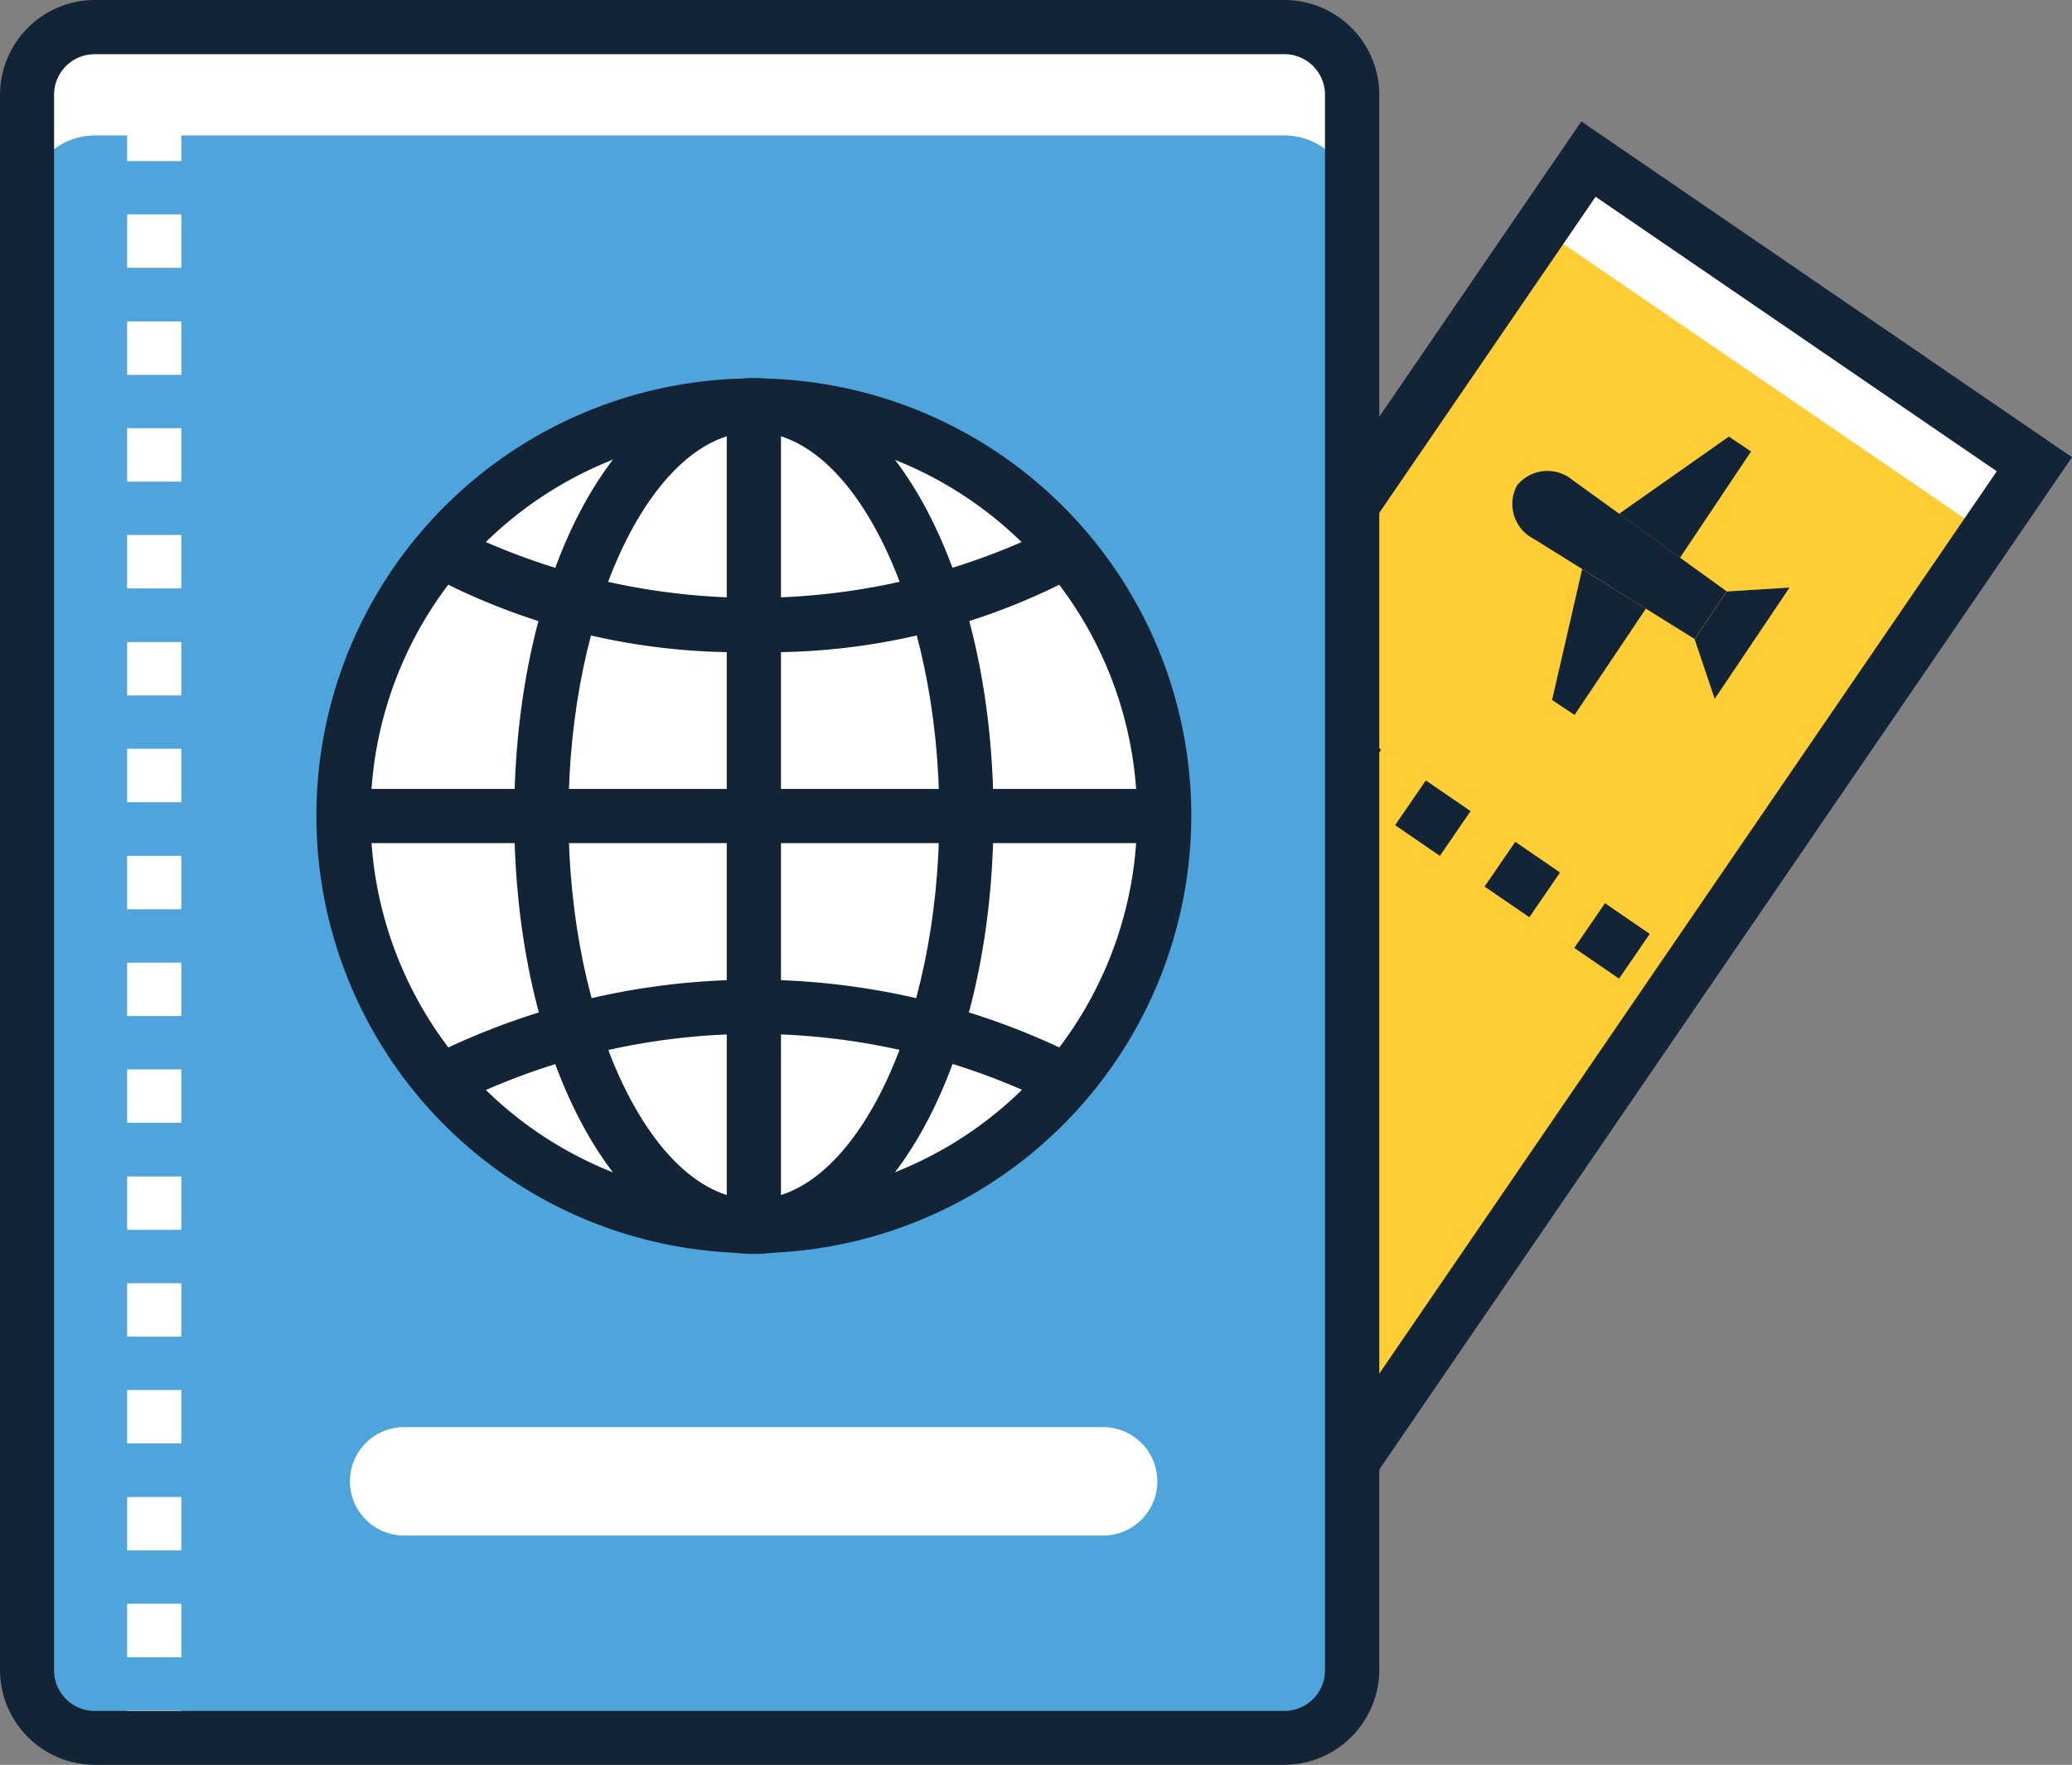
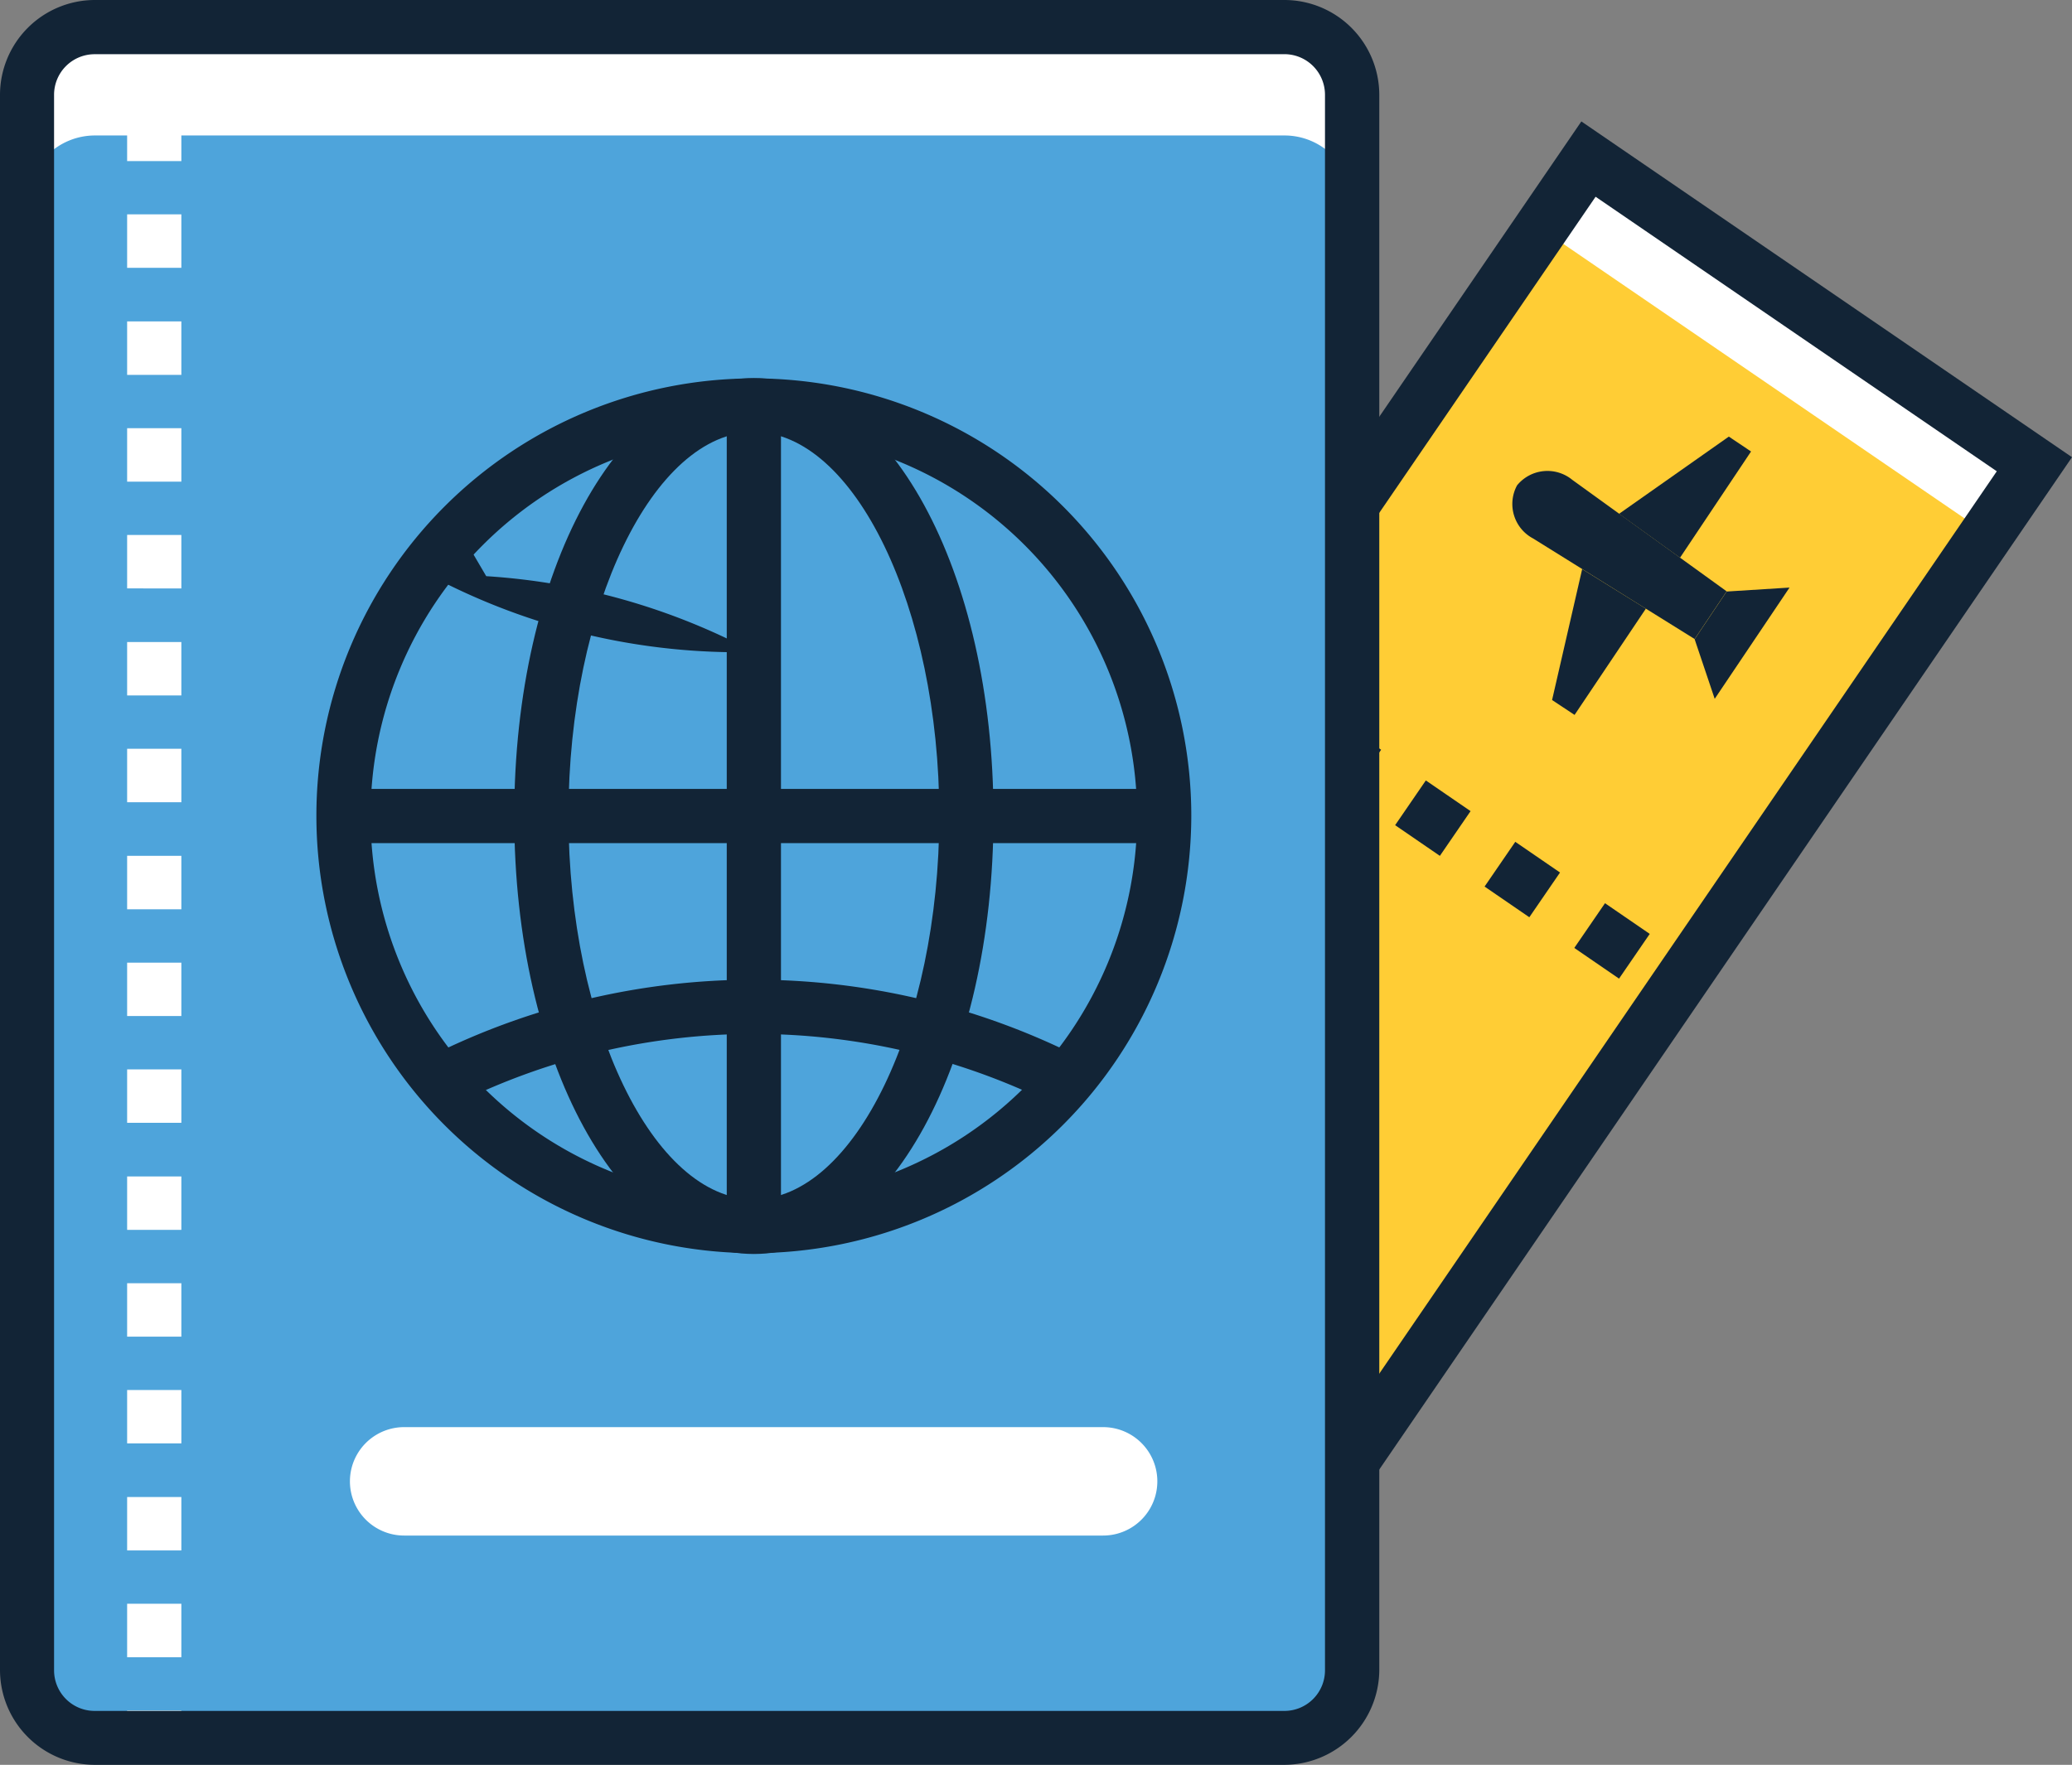
<svg xmlns="http://www.w3.org/2000/svg" width="53.996" height="46" viewBox="0 0 53.996 46">
  <rect x="0" y="0" width="53.996" height="46" fill="#808080" stroke="none" />
  <g id="visa_10_" data-name="visa (10)" transform="translate(0 -37.911)">
    <rect id="Rectangle_423" data-name="Rectangle 423" width="36.041" height="14.086" transform="translate(53.018 50.014) rotate(124.381)" fill="#ffcd35" />
    <g id="Group_1995" data-name="Group 1995" transform="translate(28.75 42.063)">
      <rect id="Rectangle_424" data-name="Rectangle 424" width="2.19" height="14.086" transform="translate(24.27 7.954) rotate(124.381)" fill="#fff" />
      <path id="Path_11873" data-name="Path 11873" d="M272.611,409.319,276.524,412h0Z" transform="translate(-272.611 -374.301)" fill="#fff" />
    </g>
    <g id="Group_1996" data-name="Group 1996" transform="translate(20.061 41.076)">
      <path id="Path_11874" data-name="Path 11874" d="M203.011,107.584l-12.786-8.752L211.374,67.92l12.786,8.752Zm-10.822-9.119,10.455,7.156L222.2,77.039l-10.455-7.156Z" transform="translate(-190.225 -67.92)" fill="#122436" />
      <path id="Path_11875" data-name="Path 11875" d="M311.039,208.956l-1.166-.8.8-1.166,1.166.8Zm-2.338-1.6-1.166-.8.8-1.166,1.166.8Zm-2.331-1.6-1.166-.8.8-1.166,1.166.8Zm-2.331-1.6-1.166-.8.8-1.166,1.166.8Zm-2.331-1.6-1.166-.8.8-1.166,1.166.8Z" transform="translate(-288.908 -186.613)" fill="#122436" />
      <path id="Path_11876" data-name="Path 11876" d="M379.2,157.5l-.834,1.243-4.21-2.621a1.017,1.017,0,0,1-.417-1.385h0a1.021,1.021,0,0,1,1.441-.141Z" transform="translate(-354.265 -145.252)" fill="#122436" />
      <path id="Path_11877" data-name="Path 11877" d="M421.235,183.125l-1.95,2.9-.523-1.554.834-1.243Z" transform="translate(-394.661 -170.975)" fill="#122436" />
      <path id="Path_11878" data-name="Path 11878" d="M384.117,182.37l1.858-2.769-1.66-1.031-.784,3.412Z" transform="translate(-363.145 -166.901)" fill="#122436" />
      <path id="Path_11879" data-name="Path 11879" d="M403.516,146.205l-1.851,2.769-1.589-1.144,2.861-2.013Z" transform="translate(-377.945 -137.602)" fill="#122436" />
    </g>
    <path id="Path_11880" data-name="Path 11880" d="M39.46,89.2h-31A1.767,1.767,0,0,1,6.7,87.43V46.375a1.767,1.767,0,0,1,1.766-1.766h31a1.767,1.767,0,0,1,1.766,1.766V87.437A1.776,1.776,0,0,1,39.46,89.2Z" transform="translate(-5.992 -5.992)" fill="#4ea4db" />
    <g id="Group_1997" data-name="Group 1997" transform="translate(0.706 38.617)">
      <path id="Path_11881" data-name="Path 11881" d="M39.46,44.609h-31A1.767,1.767,0,0,0,6.7,46.375V49.2a1.767,1.767,0,0,1,1.766-1.766h31A1.767,1.767,0,0,1,41.233,49.2V46.375A1.777,1.777,0,0,0,39.46,44.609Z" transform="translate(-6.698 -44.609)" fill="#fff" />
      <rect id="Rectangle_425" data-name="Rectangle 425" width="1.413" height="0.706" transform="translate(2.606 43.881)" fill="#fff" />
      <path id="Path_11882" data-name="Path 11882" d="M32.827,104.893H31.414V103.5h1.413Zm0-2.783H31.414v-1.392h1.413Zm0-2.79H31.414V97.928h1.413Zm0-2.783H31.414V95.145h1.413Zm0-2.783H31.414V92.362h1.413Zm0-2.79H31.414V89.572h1.413Zm0-2.783H31.414V86.789h1.413Zm0-2.783H31.414V84.005h1.413Zm0-2.79H31.414V81.215h1.413Zm0-2.783H31.414V78.432h1.413Zm0-2.79H31.414V75.642h1.413Zm0-2.783H31.414V72.859h1.413Zm0-2.783H31.414V70.075h1.413Zm0-2.79H31.414V67.285h1.413Zm0-2.783H31.414V64.5h1.413Z" transform="translate(-28.807 -62.404)" fill="#fff" />
-       <rect id="Rectangle_426" data-name="Rectangle 426" width="1.413" height="0.706" transform="translate(2.606 0)" fill="#fff" />
    </g>
    <path id="Path_11883" data-name="Path 11883" d="M33.469,83.911h-31A2.475,2.475,0,0,1,0,81.439V40.383a2.475,2.475,0,0,1,2.472-2.472h31a2.475,2.475,0,0,1,2.472,2.472V81.446A2.484,2.484,0,0,1,33.469,83.911Zm-31-44.587a1.058,1.058,0,0,0-1.06,1.06V81.446a1.058,1.058,0,0,0,1.06,1.06h31a1.058,1.058,0,0,0,1.06-1.06V40.383a1.058,1.058,0,0,0-1.06-1.06Z" fill="#122436" />
-     <circle id="Ellipse_125" data-name="Ellipse 125" cx="10.694" cy="10.694" r="10.694" transform="translate(8.951 48.485)" fill="#fff" />
    <g id="Group_1998" data-name="Group 1998" transform="translate(8.244 47.765)">
      <path id="Path_11884" data-name="Path 11884" d="M89.568,154.219a11.4,11.4,0,1,1,11.4-11.4A11.414,11.414,0,0,1,89.568,154.219Zm0-21.382a9.988,9.988,0,1,0,9.988,9.988A10,10,0,0,0,89.568,132.837Z" transform="translate(-78.167 -131.41)" fill="#122436" />
      <path id="Path_11885" data-name="Path 11885" d="M133.307,154.18c-3.5,0-6.245-5.015-6.245-11.415s2.741-11.415,6.245-11.415,6.244,5.015,6.244,11.415S136.81,154.18,133.307,154.18Zm0-21.425c-2.621,0-4.832,4.584-4.832,10s2.211,10,4.832,10,4.832-4.584,4.832-10S135.927,132.755,133.307,132.755Z" transform="translate(-121.905 -131.349)" fill="#122436" />
      <rect id="Rectangle_427" data-name="Rectangle 427" width="1.413" height="21.425" transform="translate(10.695 0.699)" fill="#122436" />
      <path id="Path_11886" data-name="Path 11886" d="M107.346,283.245l-.713-1.222a18.821,18.821,0,0,1,16.8,0l-.713,1.215a17.45,17.45,0,0,0-15.371.007Z" transform="translate(-103.631 -264.363)" fill="#122436" />
-       <path id="Path_11887" data-name="Path 11887" d="M115.032,171.985a17.127,17.127,0,0,1-8.4-1.978l.713-1.215a17.481,17.481,0,0,0,15.371,0l.713,1.215A17.109,17.109,0,0,1,115.032,171.985Z" transform="translate(-103.631 -164.843)" fill="#122436" />
+       <path id="Path_11887" data-name="Path 11887" d="M115.032,171.985a17.127,17.127,0,0,1-8.4-1.978l.713-1.215l.713,1.215A17.109,17.109,0,0,1,115.032,171.985Z" transform="translate(-103.631 -164.843)" fill="#122436" />
      <rect id="Rectangle_428" data-name="Rectangle 428" width="21.425" height="1.413" transform="translate(0.692 10.709)" fill="#122436" />
    </g>
    <path id="Path_11888" data-name="Path 11888" d="M106.1,393.457H87.885a1.413,1.413,0,1,1,0-2.826H106.1a1.413,1.413,0,1,1,0,2.826Z" transform="translate(-77.353 -315.522)" fill="#fff" />
  </g>
</svg>